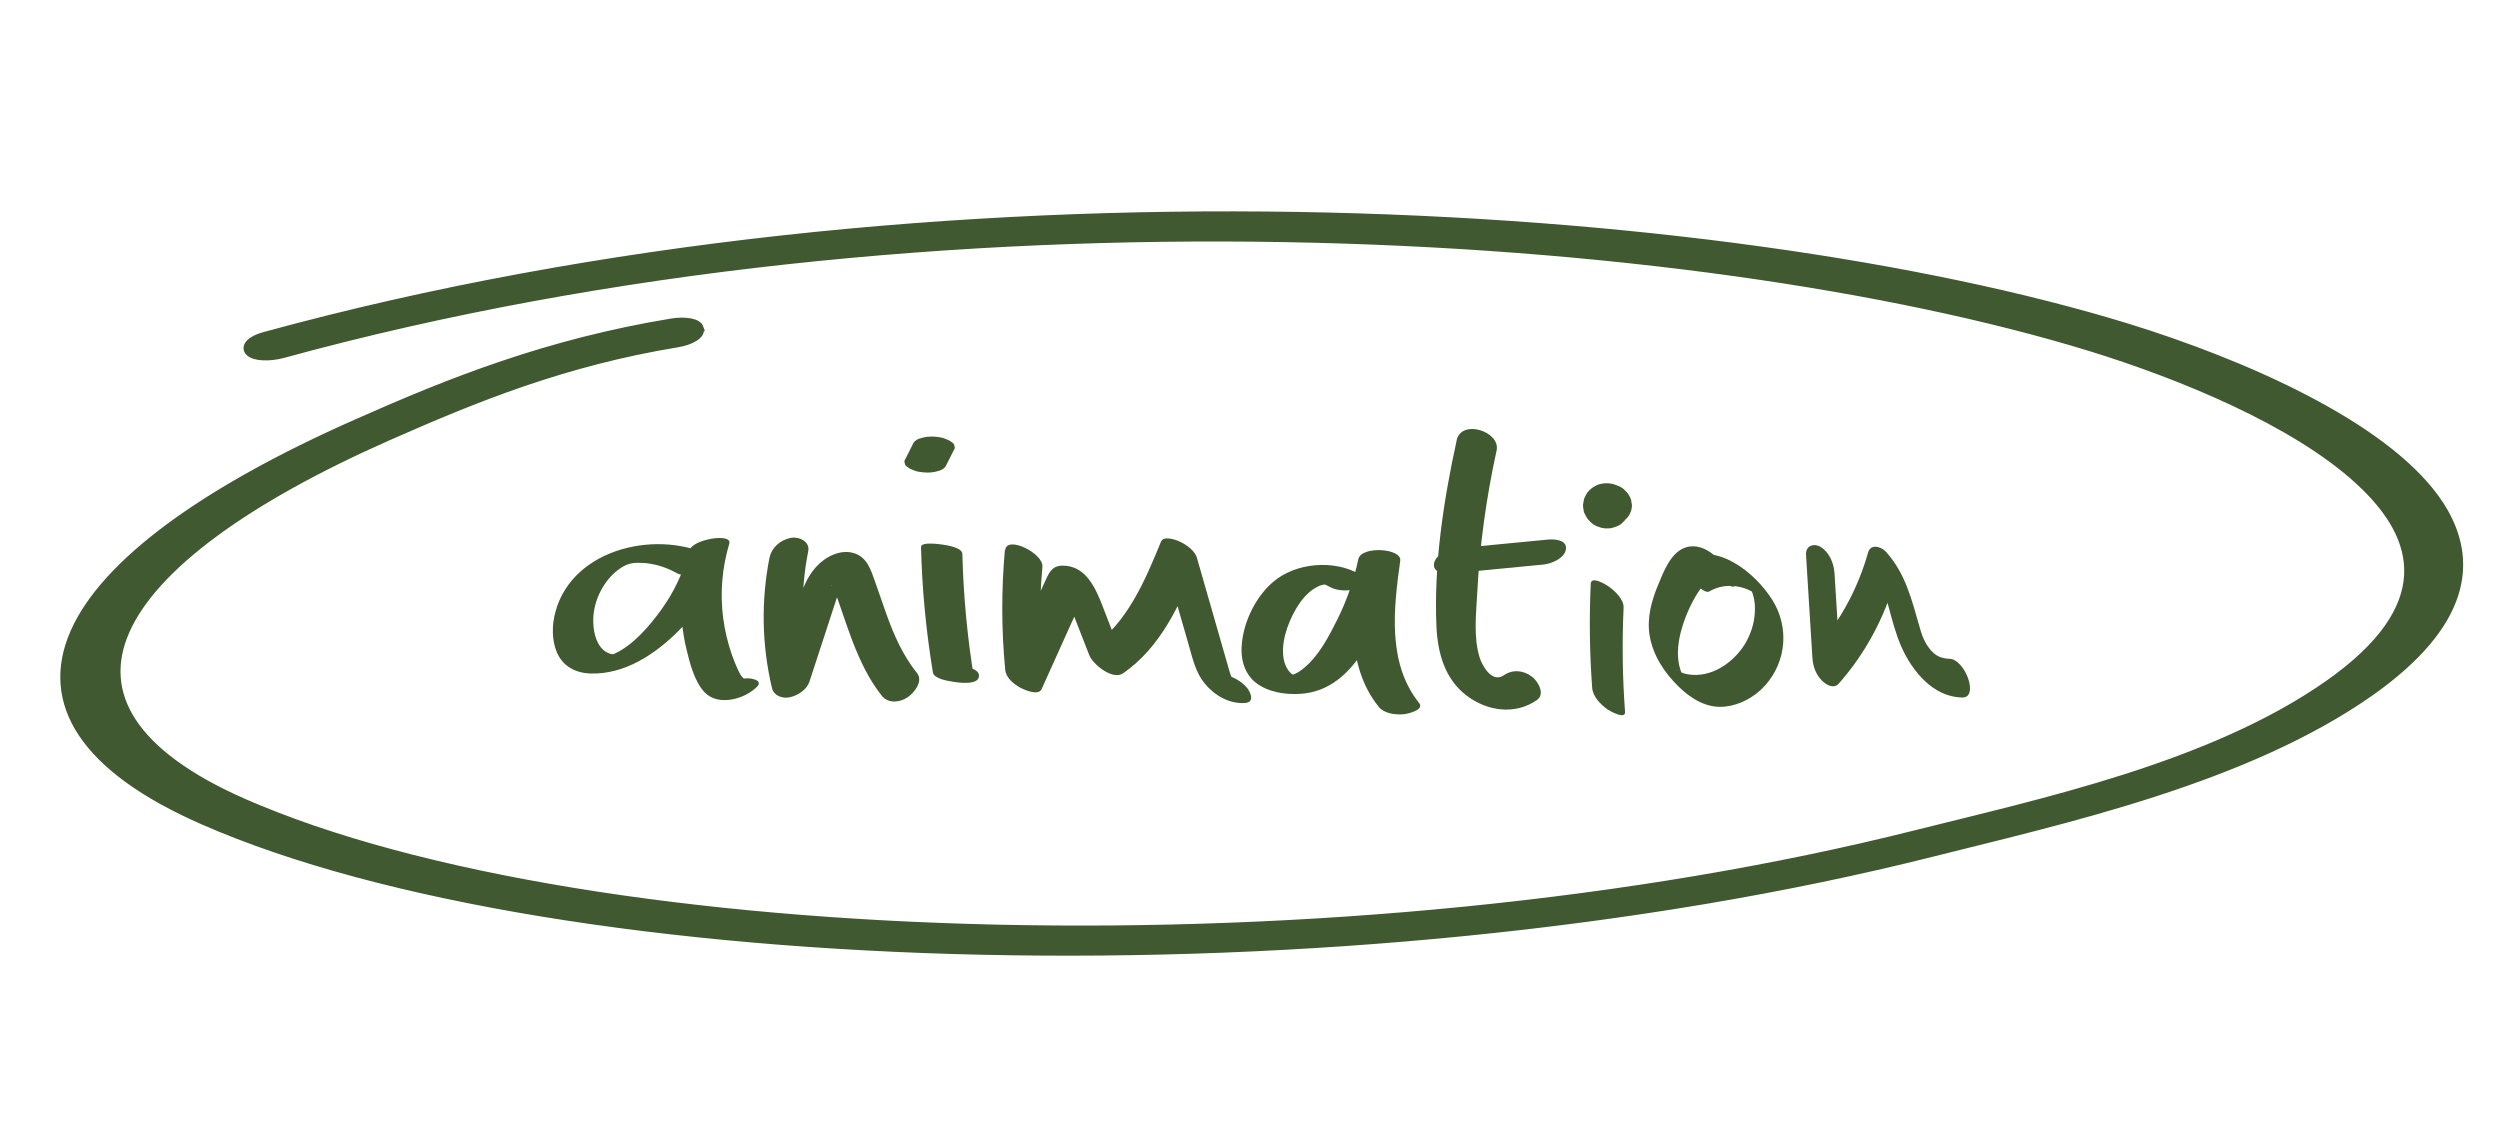
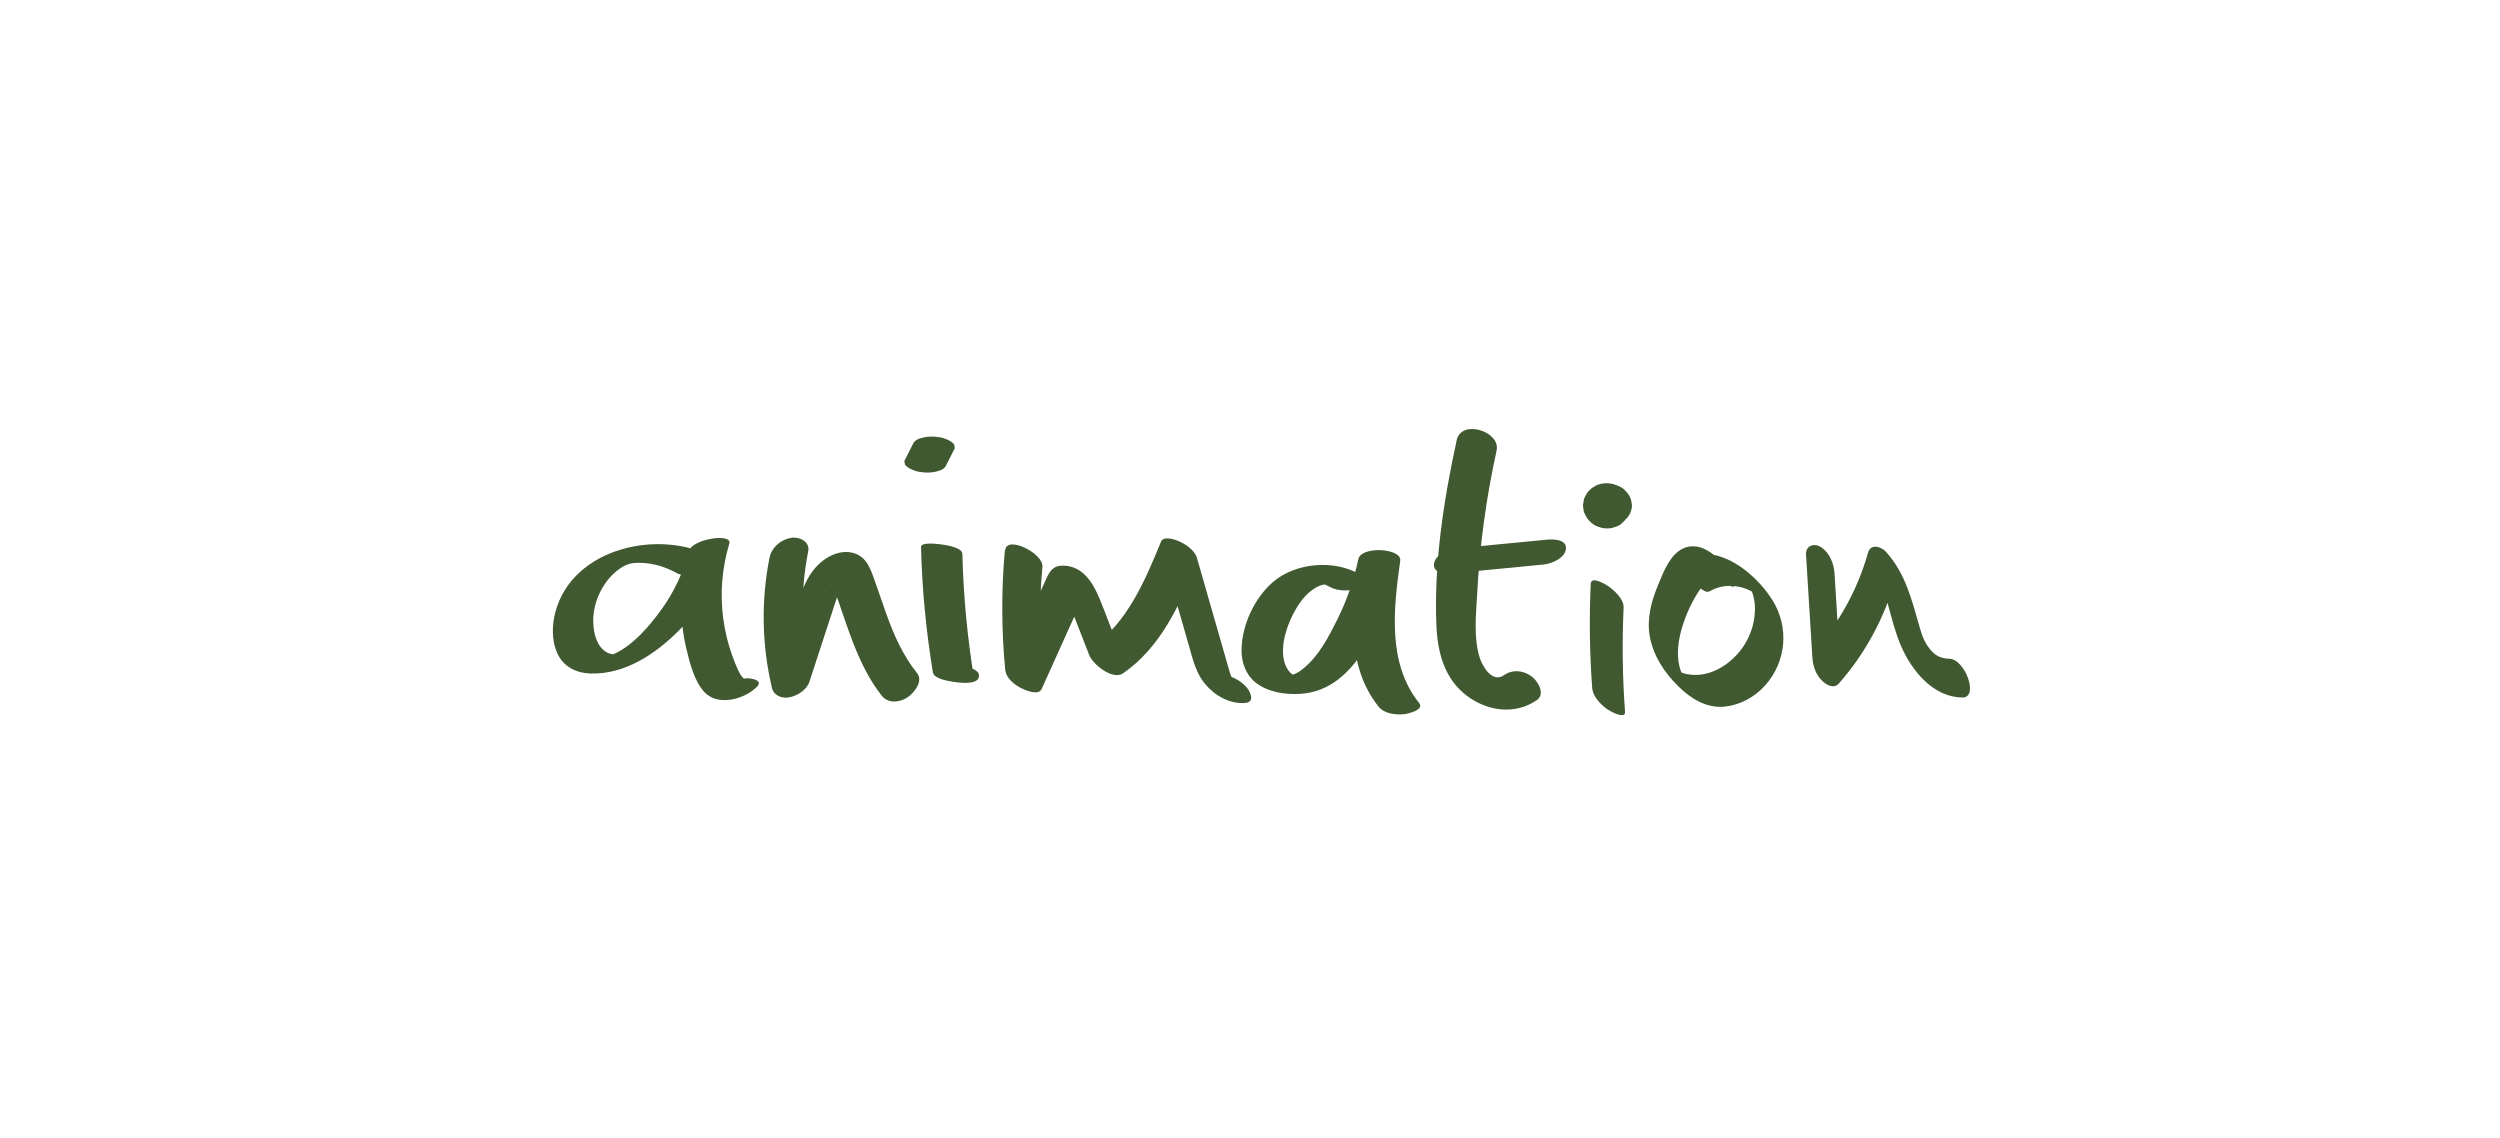
<svg xmlns="http://www.w3.org/2000/svg" width="123" height="56" viewBox="0 0 123 56" fill="none">
-   <path d="M104.689 16.045C84.753 9.923 46.149 7.376 12.961 16.469C12.644 16.556 12.391 16.685 12.245 16.834C12.173 16.909 12.117 17 12.108 17.101C12.099 17.208 12.143 17.304 12.223 17.38C12.3 17.454 12.406 17.506 12.524 17.54C12.643 17.575 12.782 17.596 12.932 17.604C13.23 17.619 13.583 17.583 13.926 17.492L13.927 17.492C46.122 8.671 83.497 11.215 102.823 17.151C107.246 18.513 112.865 20.807 116.019 23.711L116.019 23.712C117.565 25.127 118.499 26.669 118.407 28.306C118.316 29.942 117.199 31.718 114.533 33.593C108.797 37.631 100.428 39.418 94.247 40.97C80.332 44.472 64.032 45.949 49.079 45.618C34.124 45.287 20.532 43.148 12.025 39.428C9.292 38.229 7.51 36.896 6.581 35.487C5.658 34.086 5.57 32.599 6.249 31.06C6.931 29.513 8.391 27.909 10.569 26.3C12.745 24.692 15.631 23.086 19.151 21.532C23.449 19.636 27.757 17.881 33.361 16.958C33.685 16.904 33.983 16.8 34.192 16.67C34.295 16.606 34.385 16.531 34.443 16.447C34.498 16.366 34.527 16.268 34.501 16.165L34.502 16.165C34.501 16.162 34.5 16.159 34.499 16.155C34.498 16.151 34.498 16.146 34.496 16.142L34.495 16.142C34.472 16.039 34.401 15.964 34.317 15.911C34.227 15.855 34.111 15.815 33.982 15.79C33.724 15.739 33.389 15.738 33.041 15.795C26.925 16.802 22.168 18.689 17.543 20.743C13.746 22.419 10.63 24.154 8.277 25.896C5.926 27.638 4.327 29.394 3.578 31.115C2.825 32.845 2.934 34.536 3.987 36.118C5.035 37.692 7.012 39.149 9.974 40.446C18.789 44.31 32.872 46.514 48.337 46.85C63.806 47.185 80.674 45.652 95.066 42.029C101.605 40.385 110.548 38.421 116.687 34.089C119.018 32.437 120.324 30.825 120.824 29.27C121.325 27.709 121.008 26.225 120.133 24.852L119.878 24.479C118.535 22.63 116.178 20.983 113.512 19.59C110.665 18.102 107.447 16.897 104.689 16.045Z" fill="#405931" stroke="#405931" stroke-width="0.25" />
  <path d="M35.146 27.444C32.522 25.987 28.177 26.911 27.325 30.112C27.154 30.744 27.138 31.492 27.402 32.103C27.693 32.785 28.32 33.109 29.041 33.137C30.74 33.192 32.247 32.18 33.397 31.025C34.546 29.87 35.443 28.352 35.883 26.74C36.026 26.212 34.079 26.526 33.914 27.081C33.446 28.649 33.386 30.337 33.771 31.927C33.936 32.62 34.161 33.516 34.656 34.05C35.322 34.77 36.636 34.402 37.241 33.791C37.571 33.461 36.944 33.362 36.741 33.373C36.284 33.395 35.751 33.56 35.421 33.896L35.355 33.962L35.674 33.725L35.597 33.764L36.35 33.511C36.834 33.423 36.785 33.577 36.554 33.346C36.449 33.241 36.394 33.131 36.328 32.999C36.207 32.746 36.108 32.488 36.015 32.229C35.806 31.641 35.663 31.03 35.58 30.409C35.421 29.171 35.525 27.934 35.883 26.74L33.914 27.081C33.628 28.126 33.171 29.127 32.528 30.007C31.95 30.805 31.169 31.723 30.256 32.152C30.218 32.169 30.097 32.213 30.108 32.213C30.13 32.213 30.163 32.196 30.179 32.196C29.981 32.174 29.827 32.103 29.679 31.971C29.283 31.613 29.178 30.97 29.189 30.464C29.206 29.523 29.717 28.517 30.493 27.978C30.845 27.736 31.081 27.681 31.521 27.692C32.137 27.703 32.753 27.895 33.287 28.192C33.666 28.401 34.205 28.264 34.585 28.11C34.695 28.066 35.498 27.642 35.146 27.45V27.444Z" fill="#405931" />
  <path d="M37.857 27.45C37.439 29.562 37.483 31.762 37.983 33.857C38.072 34.231 38.495 34.38 38.842 34.308C39.243 34.226 39.694 33.94 39.826 33.533C40.189 32.422 40.552 31.311 40.915 30.2C40.997 29.941 41.085 29.683 41.168 29.424C41.212 29.298 41.245 29.171 41.294 29.045C41.3 29.028 41.41 28.792 41.338 28.924C41.371 28.869 41.404 28.814 41.437 28.764C41.509 28.671 41.509 28.665 41.437 28.748L41.498 28.687C41.443 28.742 41.377 28.781 41.305 28.803C41.234 28.83 40.882 28.874 40.909 28.786C40.909 28.77 41.014 28.951 41.036 28.995C41.074 29.089 41.179 29.397 41.245 29.567C41.322 29.787 41.399 30.002 41.47 30.222C41.624 30.673 41.784 31.124 41.954 31.575C42.323 32.521 42.752 33.439 43.39 34.237C43.698 34.627 44.281 34.566 44.66 34.303C44.974 34.088 45.441 33.516 45.117 33.115C44.429 32.257 43.984 31.256 43.615 30.227C43.423 29.694 43.247 29.155 43.054 28.621C42.851 28.055 42.675 27.433 42.042 27.224C41.349 26.993 40.59 27.4 40.139 27.906C39.688 28.412 39.48 29.001 39.27 29.633C38.858 30.904 38.44 32.174 38.028 33.445L39.87 33.115C39.403 31.135 39.37 29.111 39.765 27.12C39.864 26.636 39.298 26.383 38.897 26.465C38.385 26.57 37.962 26.938 37.857 27.455V27.45Z" fill="#405931" />
  <path d="M45.315 26.9C45.364 28.973 45.562 31.036 45.898 33.082C45.953 33.401 46.64 33.5 46.865 33.538C47.108 33.582 48.235 33.753 48.163 33.203C48.092 32.653 46.096 32.609 46.129 32.862C46.129 32.856 46.151 32.966 46.129 32.977H47.031C47.031 32.977 46.986 32.977 46.965 32.977L47.932 33.434C47.597 31.388 47.399 29.325 47.349 27.252C47.344 26.944 46.596 26.828 46.382 26.795C46.261 26.779 45.309 26.636 45.315 26.911V26.9Z" fill="#405931" />
  <path d="M44.952 21.774L44.539 22.593C44.495 22.654 44.484 22.715 44.512 22.78C44.517 22.858 44.556 22.918 44.627 22.962C44.704 23.028 44.792 23.078 44.886 23.11C44.996 23.16 45.111 23.198 45.232 23.215C45.491 23.259 45.771 23.27 46.03 23.209L46.244 23.149C46.354 23.11 46.448 23.044 46.519 22.956L46.932 22.137C46.976 22.076 46.987 22.016 46.959 21.95C46.954 21.873 46.915 21.812 46.844 21.768C46.767 21.703 46.679 21.653 46.585 21.62C46.475 21.57 46.36 21.532 46.239 21.515C45.98 21.471 45.7 21.46 45.441 21.521L45.227 21.581C45.117 21.62 45.023 21.686 44.952 21.774Z" fill="#405931" />
-   <path d="M71.67 21.659C71.021 24.623 70.537 27.791 70.674 30.838C70.735 32.136 71.087 33.423 72.176 34.237C73.199 35.001 74.552 35.183 75.619 34.44C76.042 34.143 75.663 33.511 75.371 33.291C74.959 32.977 74.425 32.922 73.996 33.219C73.419 33.626 72.929 32.774 72.797 32.345C72.495 31.366 72.621 30.244 72.676 29.237C72.797 26.856 73.122 24.491 73.633 22.165C73.837 21.23 71.901 20.597 71.664 21.664L71.67 21.659Z" fill="#405931" />
+   <path d="M71.67 21.659C71.021 24.623 70.537 27.791 70.674 30.838C70.735 32.136 71.087 33.423 72.176 34.237C73.199 35.001 74.552 35.183 75.619 34.44C76.042 34.143 75.663 33.511 75.371 33.291C74.959 32.977 74.425 32.922 73.996 33.219C73.419 33.626 72.929 32.774 72.797 32.345C72.495 31.366 72.621 30.244 72.676 29.237C72.797 26.856 73.122 24.491 73.633 22.165C73.837 21.23 71.901 20.597 71.664 21.664Z" fill="#405931" />
  <path d="M71.45 28.209C72.951 28.066 74.447 27.923 75.948 27.774C76.339 27.736 76.982 27.466 77.043 27.021C77.109 26.542 76.449 26.52 76.147 26.548L71.648 26.982C71.257 27.021 70.614 27.29 70.553 27.736C70.487 28.214 71.147 28.236 71.45 28.209Z" fill="#405931" />
  <path d="M78.264 28.72C78.187 30.425 78.209 32.136 78.335 33.841C78.368 34.275 78.748 34.66 79.089 34.902C79.182 34.968 79.98 35.43 79.952 35.023C79.826 33.318 79.804 31.608 79.881 29.903C79.903 29.485 79.441 29.061 79.127 28.841C79.006 28.759 78.286 28.313 78.264 28.72Z" fill="#405931" />
  <path d="M79.809 24.612C79.809 24.612 79.771 24.585 79.754 24.563L79.914 24.733C79.914 24.733 79.875 24.689 79.864 24.662L79.969 24.86C79.952 24.821 79.936 24.783 79.93 24.744L79.963 24.964C79.958 24.92 79.958 24.876 79.963 24.838L79.925 25.058C79.93 25.019 79.941 24.986 79.963 24.948L79.859 25.146C79.859 25.146 79.892 25.096 79.908 25.074L79.743 25.239C79.743 25.239 79.765 25.223 79.776 25.212L79.045 25.448H79.05C78.957 25.437 78.869 25.426 78.775 25.415C78.792 25.415 78.803 25.415 78.82 25.426L78.572 25.338C78.572 25.338 78.605 25.349 78.616 25.36L78.407 25.228C78.407 25.228 78.44 25.25 78.451 25.267L78.291 25.096C78.291 25.096 78.325 25.135 78.335 25.157L78.231 24.959C78.248 24.986 78.253 25.014 78.258 25.047L78.225 24.827C78.225 24.827 78.225 24.876 78.225 24.904L78.264 24.684C78.264 24.684 78.253 24.728 78.242 24.744L78.347 24.546C78.347 24.546 78.341 24.557 78.335 24.563C78.258 24.656 78.22 24.755 78.209 24.871C78.176 24.981 78.181 25.091 78.225 25.201C78.258 25.316 78.319 25.41 78.407 25.487C78.484 25.58 78.578 25.652 78.693 25.701L78.941 25.789C79.122 25.828 79.303 25.833 79.49 25.789L79.738 25.707C79.886 25.641 80.013 25.542 80.112 25.41C80.233 25.228 80.271 25.107 80.293 24.893C80.293 24.838 80.282 24.777 80.271 24.728C80.26 24.673 80.26 24.612 80.238 24.557C80.205 24.469 80.161 24.387 80.112 24.31C80.062 24.233 79.963 24.145 79.919 24.095C79.771 23.947 79.567 23.881 79.375 23.82C79.276 23.787 79.122 23.776 79.05 23.776C78.885 23.776 78.677 23.809 78.528 23.886L78.424 23.952C78.385 23.969 78.347 23.996 78.314 24.018C78.302 24.024 78.297 24.035 78.286 24.04C78.248 24.079 78.138 24.172 78.088 24.249C78.038 24.326 77.995 24.409 77.956 24.497C77.945 24.513 77.939 24.535 77.934 24.552C77.934 24.563 77.934 24.574 77.928 24.579C77.912 24.662 77.895 24.744 77.885 24.827C77.885 24.849 77.885 24.865 77.885 24.887C77.885 24.898 77.885 24.904 77.885 24.915C77.895 24.997 77.906 25.08 77.923 25.162C77.923 25.184 77.934 25.206 77.945 25.228C77.945 25.239 77.956 25.25 77.962 25.261C78 25.333 78.033 25.415 78.077 25.481C78.082 25.492 78.088 25.498 78.094 25.509C78.148 25.575 78.209 25.635 78.269 25.696C78.286 25.712 78.308 25.729 78.325 25.745C78.424 25.828 78.534 25.888 78.654 25.921C78.781 25.976 78.913 25.998 79.05 25.998C79.188 26.004 79.32 25.982 79.447 25.932C79.567 25.899 79.683 25.844 79.782 25.762L79.947 25.597C80.04 25.47 80.09 25.333 80.09 25.179L80.057 24.959C80.002 24.81 79.919 24.689 79.793 24.59L79.809 24.612Z" fill="#405931" />
  <path d="M49.44 27.065C49.264 29.023 49.269 30.992 49.456 32.95C49.495 33.362 49.891 33.67 50.231 33.852C50.441 33.956 51.095 34.242 51.249 33.901C51.617 33.081 51.986 32.268 52.354 31.448L52.888 30.266L53.135 29.721L53.3 29.358C53.421 29.21 53.35 29.149 53.08 29.177L52.376 28.803C51.991 28.445 52.211 28.676 52.31 28.94C52.36 29.061 52.404 29.182 52.453 29.309C52.585 29.644 52.712 29.98 52.844 30.315C53.091 30.953 53.339 31.597 53.592 32.235C53.762 32.68 54.741 33.483 55.258 33.126C57.117 31.833 58.041 29.754 58.872 27.73L57.106 26.933C57.568 28.55 58.036 30.161 58.498 31.778C58.685 32.433 58.833 33.098 59.279 33.637C59.763 34.225 60.505 34.654 61.281 34.583C61.754 34.539 61.517 34.022 61.325 33.807C61.022 33.467 60.5 33.175 60.032 33.219C60.12 33.208 60.681 33.642 60.681 33.516C60.681 33.456 60.588 33.318 60.566 33.252C60.483 33.032 60.428 32.801 60.362 32.581C60.197 31.998 60.027 31.421 59.862 30.838C59.537 29.705 59.213 28.577 58.888 27.444C58.784 27.081 58.344 26.779 58.019 26.636C57.827 26.548 57.244 26.35 57.123 26.647C56.336 28.561 55.473 30.634 53.713 31.855L55.379 32.746C55 31.773 54.62 30.794 54.246 29.82C53.9 28.924 53.41 27.802 52.244 27.829C51.81 27.84 51.645 28.11 51.48 28.467C51.254 28.951 51.04 29.435 50.825 29.919C50.386 30.887 49.951 31.855 49.511 32.823L51.304 33.775C51.117 31.817 51.111 29.848 51.287 27.89C51.348 27.219 49.522 26.322 49.456 27.07L49.44 27.065Z" fill="#405931" />
  <path d="M66.896 28.258C65.642 27.516 63.733 27.681 62.628 28.638C61.715 29.424 61.099 30.761 61.083 31.971C61.077 32.581 61.286 33.186 61.77 33.577C62.375 34.055 63.217 34.182 63.965 34.138C65.422 34.05 66.395 33.109 67.138 31.938C67.979 30.607 68.562 29.127 68.892 27.593L66.83 27.516C66.494 29.919 66.197 32.735 67.825 34.765C68.106 35.117 68.656 35.177 69.079 35.139C69.244 35.122 70.097 34.935 69.822 34.589C68.243 32.62 68.568 29.919 68.892 27.587C68.98 26.971 66.973 26.845 66.83 27.51C66.61 28.539 66.269 29.534 65.796 30.48C65.383 31.311 64.883 32.273 64.146 32.873C63.998 32.994 63.843 33.109 63.662 33.175C63.645 33.181 63.541 33.214 63.569 33.208C63.651 33.192 63.502 33.214 63.497 33.214C63.547 33.214 63.607 33.219 63.657 33.214C63.755 33.214 63.629 33.203 63.607 33.192C63.552 33.159 63.502 33.12 63.459 33.071C63.332 32.933 63.239 32.741 63.189 32.565C62.969 31.723 63.337 30.689 63.755 29.969C64.008 29.534 64.344 29.116 64.795 28.88C64.856 28.847 64.949 28.808 65.004 28.792C65.048 28.775 65.306 28.726 65.153 28.753C65.064 28.77 65.219 28.753 65.23 28.753C65.197 28.753 65.163 28.753 65.13 28.737C65.235 28.781 65.29 28.797 65.411 28.869C65.807 29.1 66.456 29.1 66.868 28.924C67.281 28.748 67.242 28.467 66.89 28.264L66.896 28.258Z" fill="#405931" />
  <path d="M85.254 28.473C84.853 27.714 83.94 26.63 82.955 26.927C82.213 27.153 81.855 28.11 81.586 28.759C81.256 29.551 81.019 30.409 81.162 31.267C81.322 32.24 81.888 33.098 82.587 33.78C83.208 34.385 83.978 34.864 84.875 34.764C85.628 34.682 86.327 34.291 86.833 33.736C87.9 32.554 88.037 30.849 87.196 29.512C86.354 28.176 84.424 26.575 82.73 27.56C82.515 27.686 83.142 28.412 83.225 28.5C83.362 28.649 83.852 29.243 84.105 29.094C84.539 28.841 85.023 28.775 85.518 28.863C85.738 28.902 85.947 28.973 86.145 29.078C86.211 29.111 86.261 29.144 86.338 29.199C86.195 29.1 86.415 29.303 86.321 29.188C86.299 29.16 86.096 28.929 86.162 29.012C86.244 29.122 86.101 28.924 86.107 28.924C86.112 28.924 86.184 29.072 86.178 29.061C86.217 29.155 86.244 29.254 86.272 29.353C86.338 29.606 86.354 29.87 86.338 30.128C86.31 30.689 86.129 31.228 85.837 31.707C85.265 32.625 84.165 33.373 83.043 33.175C82.906 33.153 82.774 33.115 82.653 33.049C82.653 33.049 82.576 33.005 82.576 33.01C82.378 32.9 82.543 32.972 82.543 32.988C82.554 33.054 82.845 33.279 82.823 33.291L82.845 33.324C82.79 33.241 82.785 33.23 82.818 33.285C82.757 33.181 82.719 33.076 82.68 32.966C82.488 32.383 82.537 31.751 82.68 31.157C82.851 30.469 83.153 29.76 83.533 29.16C83.698 28.902 83.912 28.649 84.198 28.522C84.308 28.473 84.429 28.451 84.55 28.456C84.611 28.456 84.671 28.473 84.732 28.478C84.748 28.478 84.77 28.484 84.787 28.495C84.484 28.258 84.226 27.978 84.011 27.648C84.231 28.066 84.589 28.473 84.985 28.737C85.056 28.786 85.238 28.918 85.326 28.841C85.414 28.764 85.293 28.555 85.26 28.495L85.254 28.473Z" fill="#405931" />
  <path d="M88.856 27.29L89.17 32.361C89.197 32.79 89.346 33.208 89.665 33.511C89.879 33.714 90.231 33.901 90.468 33.632C91.771 32.158 92.723 30.381 93.256 28.489L92.376 28.528C92.277 28.418 92.591 28.869 92.486 28.676C92.519 28.737 92.552 28.797 92.58 28.858C92.591 28.88 92.695 29.116 92.651 29.012C92.613 28.913 92.712 29.182 92.712 29.171C92.734 29.237 92.756 29.303 92.778 29.369C92.827 29.518 92.871 29.672 92.91 29.82C93.097 30.502 93.262 31.173 93.548 31.822C94.081 33.027 95.121 34.297 96.545 34.319C97.386 34.33 96.677 32.422 95.907 32.411C95.715 32.411 95.467 32.345 95.368 32.29C95.302 32.257 95.242 32.213 95.181 32.169C95.258 32.224 95.181 32.169 95.148 32.141C95.104 32.097 95.06 32.059 95.016 32.015C94.967 31.971 94.934 31.916 95 31.998C94.95 31.938 94.901 31.872 94.857 31.811C94.846 31.795 94.741 31.63 94.796 31.729C94.851 31.828 94.758 31.657 94.747 31.635C94.714 31.58 94.686 31.52 94.659 31.465C94.626 31.393 94.576 31.267 94.631 31.41C94.609 31.349 94.587 31.294 94.565 31.234C94.516 31.091 94.472 30.953 94.433 30.81C94.048 29.479 93.746 28.209 92.789 27.147C92.552 26.889 92.035 26.735 91.909 27.186C91.403 28.984 90.506 30.618 89.274 32.015L90.572 33.285L90.259 28.214C90.226 27.725 90.022 27.197 89.588 26.916C89.252 26.707 88.829 26.839 88.856 27.296V27.29Z" fill="#405931" />
</svg>